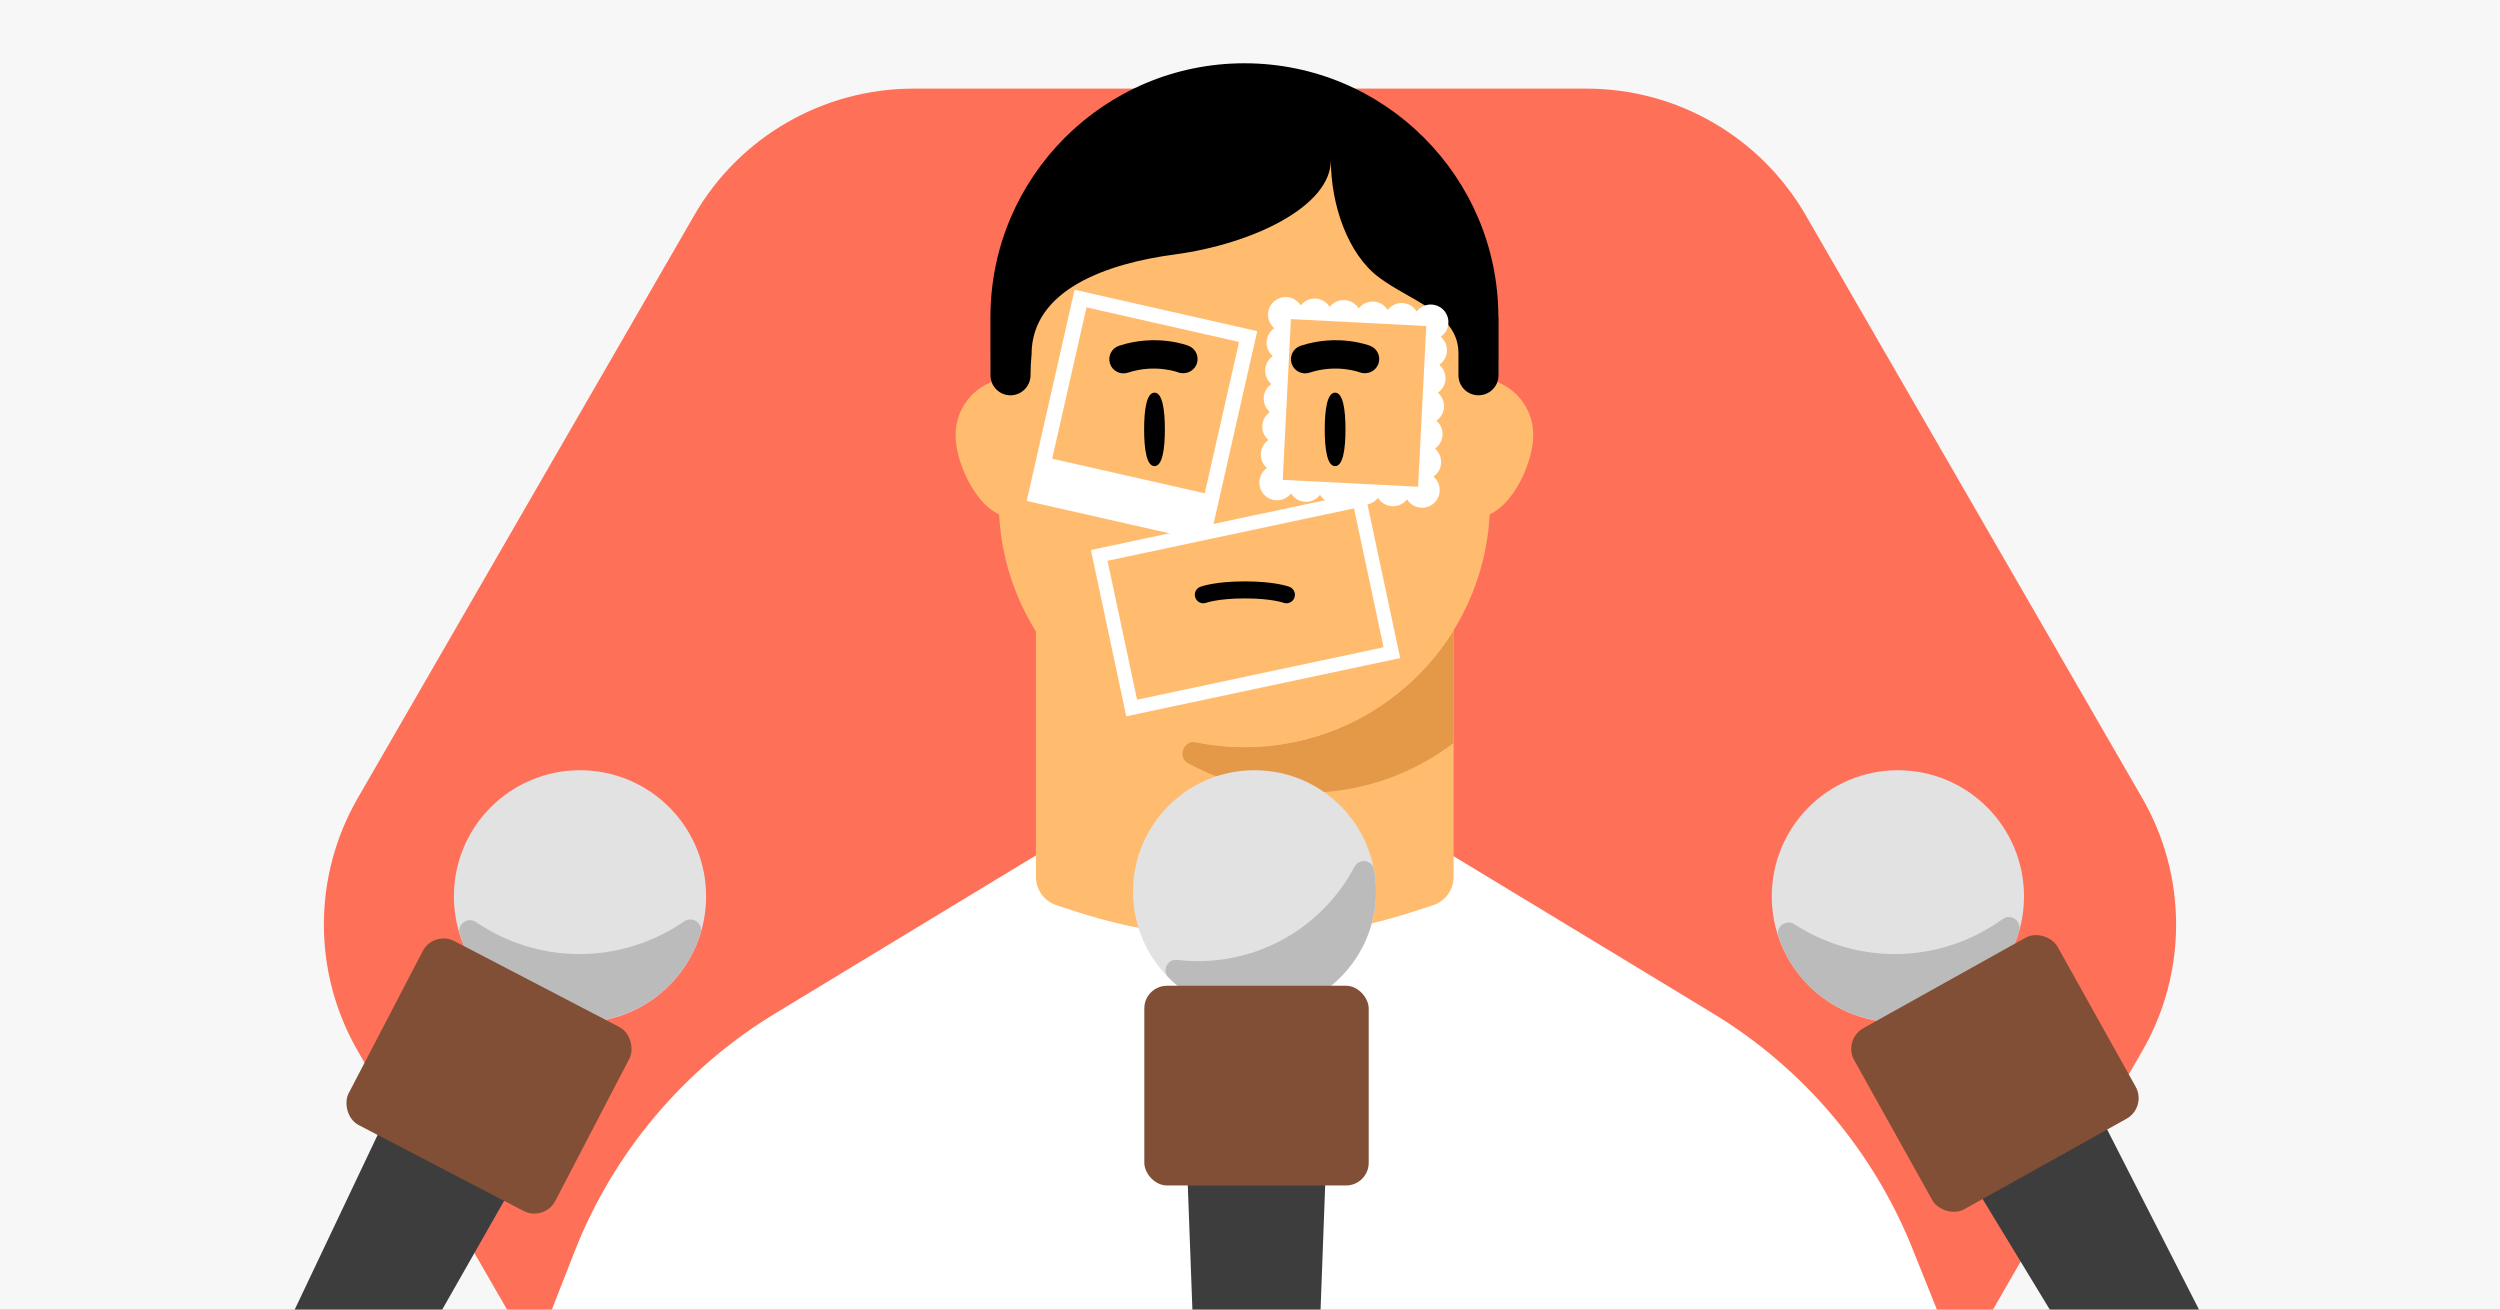
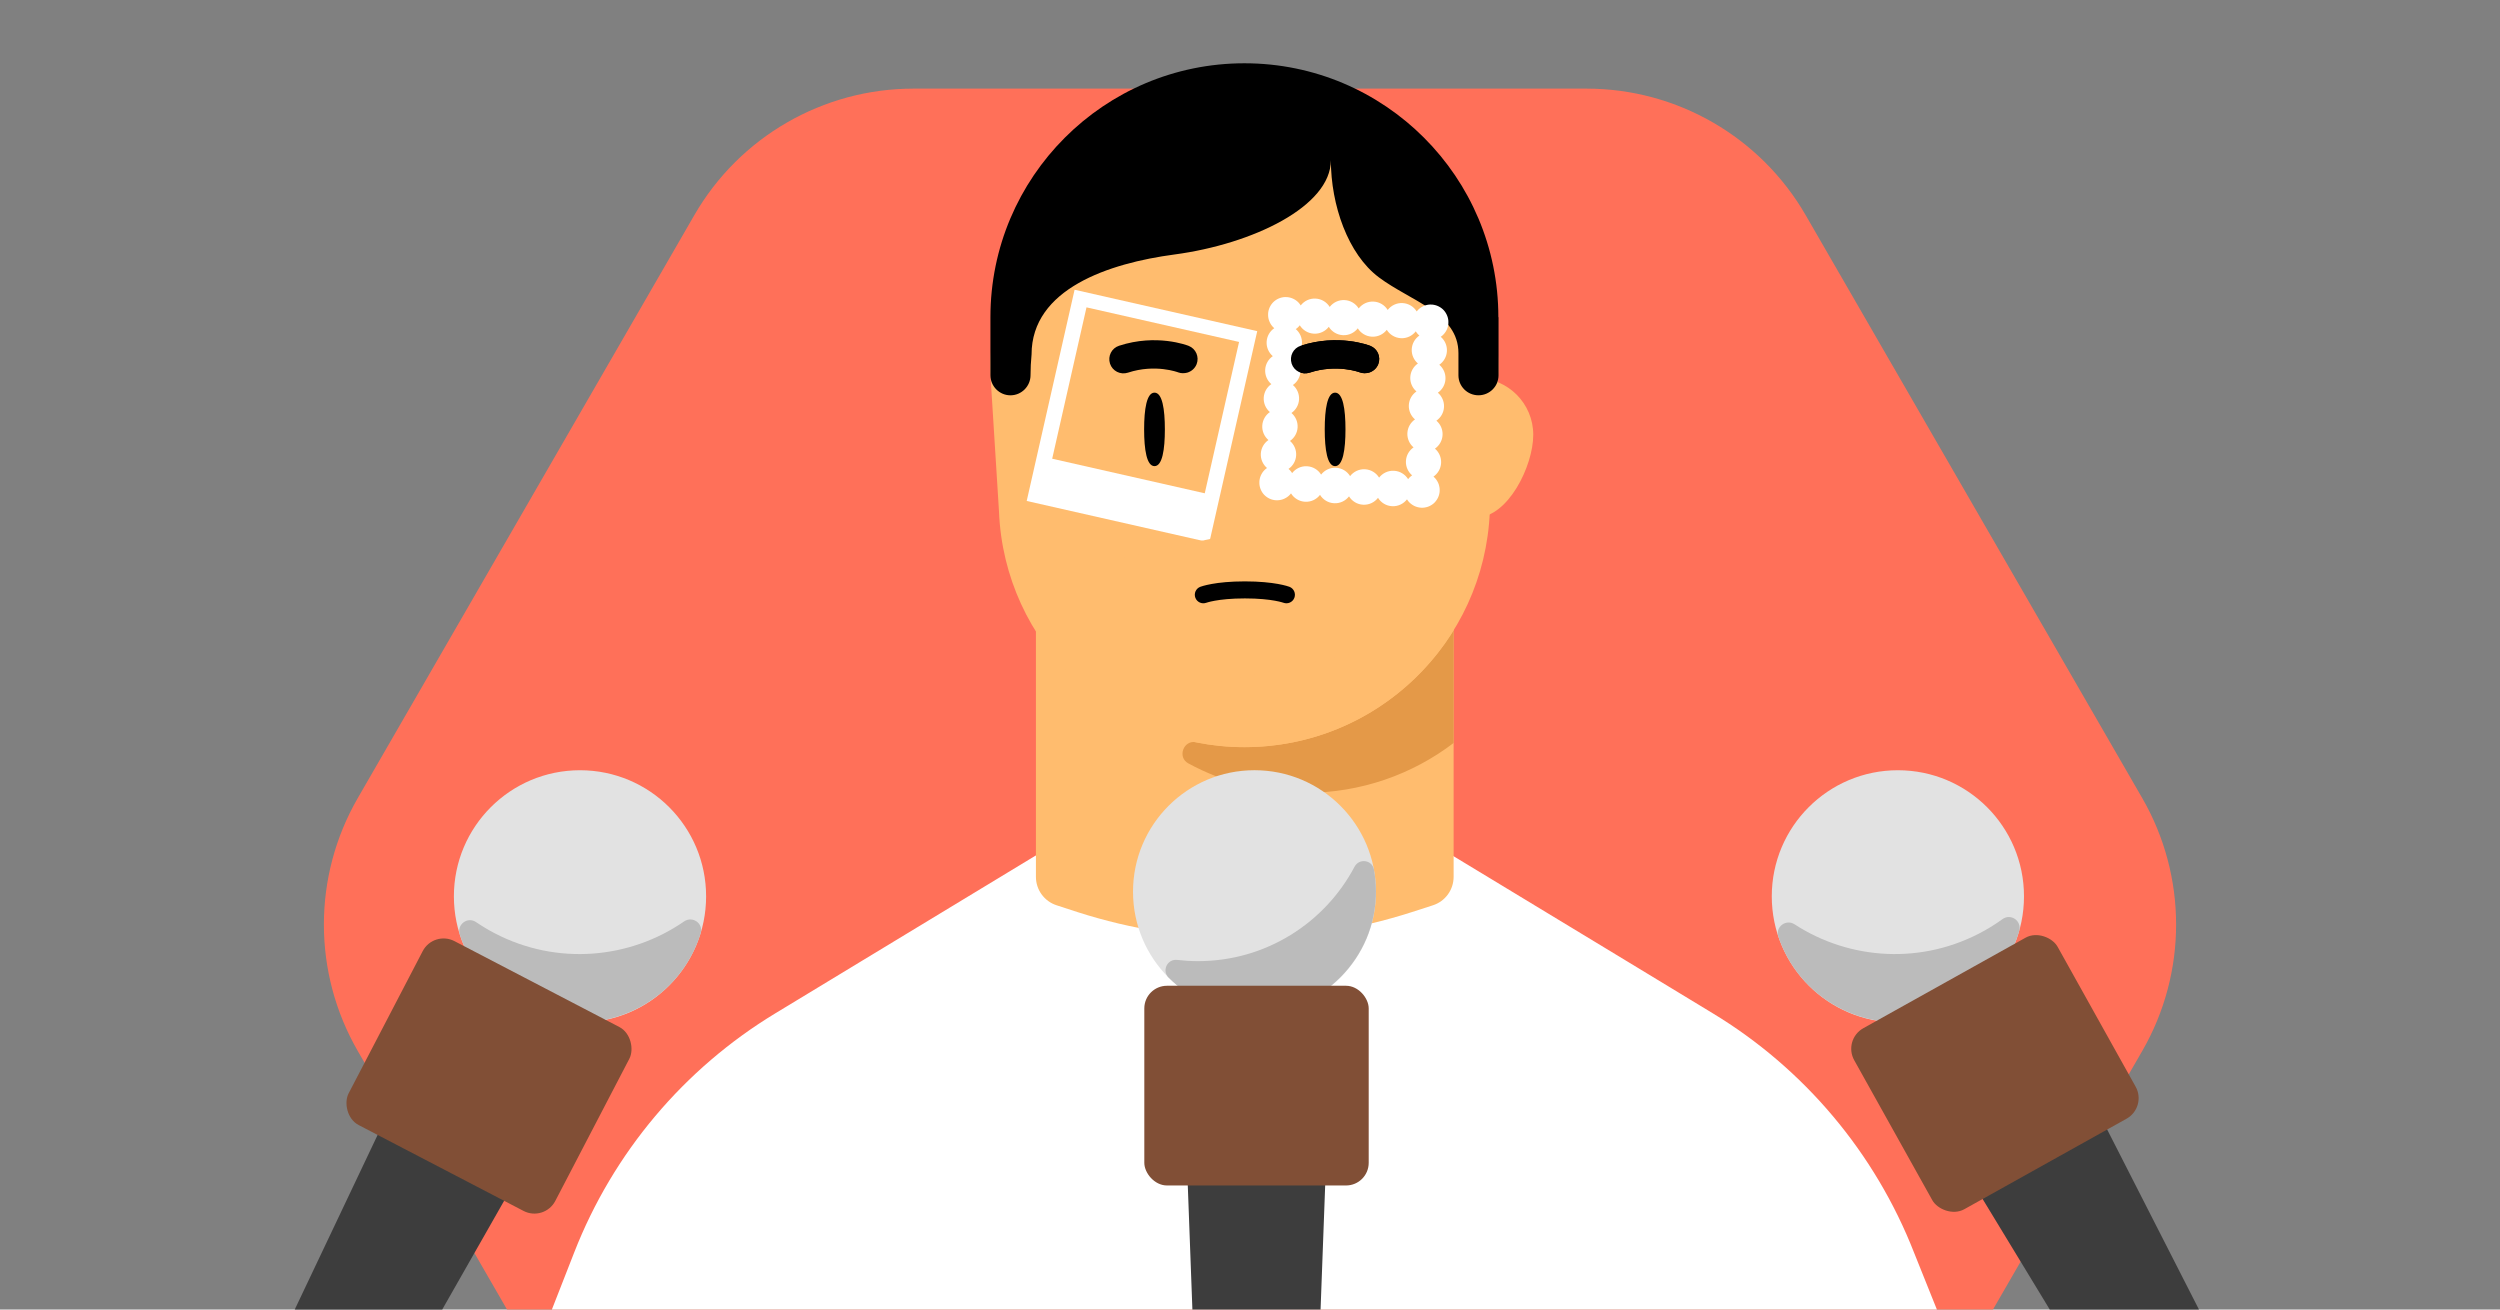
<svg xmlns="http://www.w3.org/2000/svg" viewBox="0 0 945 495">
  <rect x="0" y="0" width="945" height="495" fill="#808080" stroke="none" />
  <clipPath id="clippath">
    <path d="M0 0H945V495H0Z" />
  </clipPath>
  <g clip-path="url(#clippath)">
-     <path d="M-.43 0H945.43V495H-.43Z" fill="#f7f7f7" />
    <path d="m599.71 33.5h-254.42c-34.17 0-65.75 18.23-82.83 47.82l-127.21 220.33c-17.09 29.59-17.09 66.05 0 95.65l127.21 220.33c17.09 29.59 48.66 47.82 82.83 47.82h254.42c34.17 0 65.75-18.23 82.83-47.82l127.21-220.33c17.09-29.59 17.09-66.05 0-95.65l-127.21-220.33c-17.09-29.59-48.66-47.82-82.83-47.82Z" fill="#ff7059" />
    <path d="m789.64 964.97-37.12 94.06c-5.78 14.63-19.92 24.24-35.64 24.24h-64.85l8.05-243.46h-326.23l-46.73 87.25c-10.21 5.83-21.33 8.61-32.34 8.61-21 0-41.58-10.18-54.07-28.78l-43.44-64.44c-33.5-49.76-40.44-112.77-18.6-168.65l78.37-200.35c14.71-37.69 41.5-69.52 76.13-90.47l33.04-20.03 39.74-24.08 32.48-19.68 96.11-1.13 44.84-.51 30.4 18.41 45.81 27.75 31.78 19.28c34.61 20.95 61.39 52.78 76.13 90.47l65.22 162.55c42.36 105.51 42.68 223.21.92 328.96Z" fill="#ffffff" />
    <path d="m549.47 157.37v174.04c0 4.94-3.15 9.28-7.83 10.79l-7.92 2.56c-41.12 13.22-85.36 13.22-126.45 0l-7.86-2.56c-4.68-1.51-7.83-5.86-7.83-10.74v-174.09h157.91-.02Z" fill="#ffbc6e" />
    <path d="m549.47 238.24v42.6c-15.6 11.9-35.07 18.86-56.13 18.86-15.99 0-31.01-4-44.15-11.14-4.27-2.32-1.84-8.93 2.93-8.01 5.93 1.22 12.06 1.86 18.34 1.86 33.32 0 62.65-17.64 79.01-44.16Z" fill="#e49948" />
    <g fill="#ffbc6e">
-       <path d="m404.14 164.37c0-11.9-9.61-21.47-21.46-21.47s-21.47 9.58-21.47 21.47 9.61 31.22 21.47 31.22 21.46-19.39 21.46-31.22Z" />
      <path d="m579.57 164.37c0-11.9-9.61-21.47-21.47-21.47s-21.47 9.58-21.47 21.47 9.61 31.22 21.47 31.22 21.47-19.39 21.47-31.22Z" />
      <path d="m470.37 282.43c-49.84 0-90.76-39.34-92.75-89.08l-3.15-50.37c-2.19-54.5 41.4-99.87 95.91-99.87s98.09 45.38 95.92 99.87l-3.15 50.37c-1.99 49.74-42.93 89.08-92.77 89.08h-.02Z" />
    </g>
    <path d="m440.32 162.31c0 7.67-.97 13.89-3.92 13.89s-3.92-6.21-3.92-13.89.97-13.89 3.92-13.89 3.92 6.21 3.92 13.89Z" />
-     <path d="m508.59 162.31c0 7.67-.97 13.89-3.92 13.89s-3.92-6.21-3.92-13.89.97-13.89 3.92-13.89 3.92 6.21 3.92 13.89Z" />
    <path d="m448.75 140.87c1.59-.45 2.94-1.6 3.58-3.23 1.05-2.72-.27-5.82-3.01-6.9-.53-.21-12.14-4.68-26.3-.05-2.83.91-4.34 3.9-3.44 6.76.92 2.81 3.94 4.34 6.77 3.42 10.36-3.41 18.93-.14 19.04-.1 1.1.42 2.3.36 3.37.1Z" />
    <path d="m517.41 140.87c1.59-.45 2.94-1.6 3.58-3.23 1.05-2.72-.27-5.82-3.01-6.9-.53-.21-12.14-4.68-26.3-.05-2.83.91-4.34 3.9-3.44 6.76.92 2.81 3.94 4.34 6.77 3.42 10.36-3.41 18.93-.14 19.04-.1 1.1.42 2.3.36 3.37.1Z" />
    <path d="m455.99 227.84c-1.66.62-3.51-.21-4.14-1.87-.64-1.66.2-3.53 1.86-4.16.39-.15.8-.27 1.21-.38.72-.2 1.76-.45 3.14-.7 2.76-.5 6.88-.97 12.5-.97s9.74.48 12.5.97c1.38.25 2.42.5 3.14.7.41.11.81.24 1.21.38 1.66.64 2.49 2.5 1.86 4.16-.63 1.66-2.48 2.49-4.14 1.87 0 0 0 0 0 0-.04-.01-.25-.09-.65-.2-.52-.15-1.37-.35-2.55-.57-2.37-.43-6.1-.87-11.36-.87s-9 .44-11.36.87c-1.18.21-2.03.42-2.55.57-.39.11-.61.18-.65.2 0 0 0 0 0 0Z" fill-rule="evenodd" />
    <path d="m566.45 141.88v-21.99h-.07c0-52.97-42.99-95.97-95.99-95.97s-96.01 43-96.01 95.97v21.93c0 4.16 3.37 7.61 7.57 7.61s7.59-3.44 7.59-7.61c0-2.56.13-5.18.39-7.81 0-24.88 29.35-34.52 54.01-37.81 29.63-3.96 59.13-18.2 59.13-35.65 0 16.98 6.46 35.54 18.15 44.29 12.11 9.06 30.07 13.55 30.07 28.67v8.36c0 4.18 3.39 7.55 7.57 7.55s7.59-3.37 7.59-7.55Z" />
    <path d="m547.49 121.46c0-.11-.01-.22-.02-.32 0-.11-.02-.22-.04-.33-.02-.11-.03-.21-.06-.32-.02-.11-.04-.21-.07-.32-.02-.1-.06-.21-.09-.31-.03-.11-.07-.21-.1-.31-.04-.1-.08-.2-.12-.3-.04-.1-.09-.2-.13-.3-.05-.1-.1-.19-.15-.29-.05-.1-.1-.19-.16-.29-.06-.09-.11-.19-.17-.28-.06-.09-.12-.18-.19-.27-.06-.09-.13-.18-.2-.26-.07-.08-.14-.17-.21-.25-.07-.08-.15-.16-.23-.24-.08-.08-.16-.15-.24-.23-.08-.07-.16-.15-.25-.21-.08-.07-.17-.14-.26-.2-.09-.06-.18-.13-.27-.19-.09-.06-.18-.12-.28-.17-.09-.06-.19-.11-.28-.16-.1-.05-.19-.1-.29-.15-.1-.05-.2-.09-.3-.13-.1-.04-.2-.08-.3-.12-.1-.04-.21-.07-.31-.1-.1-.03-.21-.06-.32-.09-.1-.03-.21-.05-.32-.07-.11-.02-.22-.04-.32-.06-.11-.02-.22-.03-.32-.04-.22-.02-.44-.03-.66-.03-.11 0-.22 0-.33 0-.11 0-.22.01-.33.02-.11.01-.22.02-.33.04-.11.01-.21.03-.32.06-.1.02-.21.04-.32.07-.11.03-.21.06-.32.09-.1.03-.21.07-.31.1-.1.04-.2.08-.3.12-.1.04-.2.09-.3.13-.1.05-.2.09-.29.14-.1.05-.19.11-.28.16-.09.06-.19.11-.28.18-.09.06-.18.12-.27.19-.09.07-.18.13-.26.2-.08.07-.17.14-.25.21-.08.07-.16.15-.24.23-.08.08-.15.16-.22.24-.08.08-.14.16-.22.25-.05.06-.09.12-.14.18-1.11-1.8-3.06-3.05-5.34-3.17-2.27-.12-4.34.92-5.63 2.6-1.11-1.8-3.06-3.05-5.33-3.16-2.27-.12-4.34.92-5.63 2.59-1.11-1.8-3.06-3.04-5.33-3.16-2.27-.12-4.34.92-5.63 2.59-1.11-1.8-3.06-3.04-5.33-3.16-2.28-.12-4.34.92-5.63 2.6-.04-.07-.08-.13-.12-.2-.06-.09-.12-.18-.19-.27-.07-.09-.13-.18-.2-.26-.07-.08-.14-.17-.21-.25-.07-.08-.15-.16-.23-.24-.08-.08-.16-.15-.24-.23-.08-.07-.16-.15-.25-.21-.08-.07-.17-.14-.26-.2-.09-.06-.18-.13-.27-.19-.09-.06-.18-.12-.27-.17-.09-.06-.19-.11-.29-.16-.1-.05-.19-.1-.29-.15-.1-.05-.2-.09-.3-.13-.1-.04-.2-.08-.3-.12-.1-.04-.21-.07-.31-.1-.1-.03-.21-.06-.31-.09-.11-.03-.21-.05-.32-.07-.11-.02-.22-.04-.32-.06-.11-.02-.22-.03-.32-.04-.22-.02-.44-.03-.66-.03-.11 0-.22 0-.33 0-.11 0-.22.01-.33.02-.11.01-.22.02-.32.04-.11.01-.22.03-.32.06-.1.02-.21.04-.32.07-.11.03-.21.05-.32.09-.1.03-.21.07-.31.1-.1.04-.21.08-.3.12-.1.04-.2.09-.3.13-.1.05-.2.09-.29.14-.1.05-.19.11-.28.16-.09.06-.19.11-.28.18-.09.06-.18.12-.27.19-.09.07-.17.13-.26.2-.08.07-.17.14-.25.21-.08.07-.16.15-.24.23-.08.08-.15.16-.23.24-.07.08-.14.16-.21.25-.07.09-.14.17-.2.26-.07.09-.13.18-.19.27-.06.09-.12.18-.17.27-.06.09-.11.19-.16.28-.05.1-.1.19-.15.29-.05.1-.09.2-.13.3-.04.1-.08.2-.12.3-.04.1-.07.21-.1.31-.03.1-.06.21-.09.31-.03.1-.05.21-.07.32-.02.11-.04.22-.06.32-.02.11-.03.22-.04.33-.01.11-.02.22-.02.33 0 .11 0 .22 0 .33s0 .22 0 .33c0 .11.01.22.02.32.01.11.02.22.04.33.01.11.03.22.05.32.02.11.04.21.07.32s.05.21.09.32c.03.1.07.21.1.31.04.1.08.2.12.3.04.1.08.2.13.3.05.1.09.2.14.29.05.1.1.19.16.29.06.09.11.19.17.28.06.09.12.18.19.27.06.09.13.17.2.26.07.08.14.17.21.25.07.08.15.16.23.24.08.08.16.15.24.23.06.05.11.1.17.15-1.65 1.13-2.78 2.99-2.89 5.15-.11 2.15.81 4.12 2.33 5.42-1.65 1.14-2.77 3-2.88 5.15-.11 2.15.81 4.12 2.33 5.42-1.65 1.14-2.77 3-2.88 5.15-.11 2.15.81 4.12 2.33 5.42-1.65 1.13-2.77 3-2.88 5.15-.11 2.15.81 4.12 2.33 5.42-1.65 1.14-2.77 3-2.88 5.15-.11 2.15.82 4.12 2.34 5.42-.06.04-.12.09-.18.13-.09.06-.17.13-.26.2-.08.07-.17.14-.25.21-.08.07-.16.15-.24.23-.08.08-.15.16-.23.24-.07.08-.15.16-.22.25-.07.08-.14.17-.2.26-.07.09-.13.18-.19.27-.06.09-.12.18-.17.28-.06.09-.11.19-.16.28-.05.1-.1.19-.15.29-.05.1-.09.2-.13.3-.04.1-.08.2-.12.3-.04.1-.07.21-.1.31-.03.1-.06.21-.09.32-.03.1-.05.21-.07.32-.02.11-.04.22-.06.32-.02.11-.03.22-.04.33-.01.11-.02.22-.02.33 0 .11 0 .22 0 .33 0 .11 0 .22 0 .33 0 .11.01.22.02.33.01.11.02.22.04.33.01.11.03.21.05.32.02.1.04.21.07.32.03.11.05.21.09.32.03.11.07.21.1.31.04.1.08.2.12.3.04.1.08.2.13.3.05.1.09.2.14.29.05.1.1.19.16.29.06.09.11.19.17.28.06.09.12.18.19.27.06.09.13.18.2.26.07.08.14.17.21.25.07.08.15.16.23.24.08.08.16.15.24.22.08.07.16.15.25.22.08.07.17.14.26.2.09.07.18.13.27.19.09.06.18.12.28.18.09.06.19.11.28.16.09.05.19.1.29.15.1.05.2.09.3.13.1.04.2.08.3.12.1.04.21.07.31.1.1.03.21.06.32.09.1.03.21.05.32.07.11.02.22.04.32.06.11.02.22.03.32.04.11.01.22.02.33.02.11 0 .22 0 .33 0 .11 0 .22 0 .33 0 .11 0 .22-.01.33-.02.11 0 .22-.02.33-.04.11-.02.21-.03.32-.06.11-.02.21-.04.32-.07.1-.02.21-.05.31-.08.11-.03.21-.07.31-.1.1-.04.2-.08.3-.12.1-.04.2-.09.3-.13.1-.05.19-.1.29-.15.1-.05.19-.1.29-.16.09-.06.19-.11.28-.17.09-.06.18-.12.27-.19.09-.06.18-.13.26-.2.08-.07.17-.14.25-.21.08-.07.16-.15.24-.23.08-.08.15-.16.23-.24.07-.08.15-.16.21-.25.05-.06.1-.12.14-.18 1.11 1.8 3.06 3.05 5.34 3.17 2.27.12 4.34-.92 5.63-2.6 1.11 1.8 3.06 3.05 5.33 3.16 2.27.12 4.34-.92 5.63-2.6 1.11 1.8 3.06 3.05 5.33 3.16 2.27.12 4.34-.92 5.63-2.6 1.11 1.8 3.06 3.05 5.33 3.16 2.28.12 4.34-.92 5.63-2.6.04.07.08.13.12.2.06.09.12.18.19.27.06.09.13.18.2.26.07.08.14.17.21.25.07.08.15.16.23.24.08.08.16.15.24.22.08.07.16.15.25.21.09.07.17.14.26.2.09.06.18.13.27.19.09.06.18.12.28.18.09.06.19.11.28.16.1.05.19.1.29.15.1.05.2.09.3.13.1.04.2.08.31.12.1.04.21.07.31.1.1.03.21.06.31.09.11.03.21.05.32.07.11.02.22.04.32.06.11.02.22.03.32.04.11.01.22.02.33.03.11 0 .22 0 .33 0 .11 0 .22 0 .33 0 .11 0 .22-.01.33-.02.11 0 .22-.02.32-.04.11-.02.22-.03.32-.06.1-.02.21-.04.32-.07.1-.02.21-.05.32-.08.1-.03.21-.07.31-.1.1-.04.21-.08.31-.12.1-.04.2-.09.3-.13.1-.05.2-.1.29-.15.1-.05.19-.1.28-.16.09-.06.19-.11.28-.17.09-.06.18-.12.27-.19.09-.06.17-.13.26-.2.09-.07.17-.14.25-.21.08-.07.16-.15.24-.23.07-.08.15-.16.22-.24.07-.08.15-.16.21-.25.07-.09.14-.17.2-.26.06-.09.13-.18.19-.27s.12-.18.18-.28c.06-.09.11-.19.16-.28.05-.1.1-.19.15-.29.05-.1.09-.2.13-.3.04-.1.08-.2.12-.3.04-.1.07-.21.1-.31.03-.1.06-.21.09-.31.03-.11.05-.21.07-.32.02-.11.04-.22.06-.32.02-.11.03-.22.04-.32.01-.11.02-.22.02-.33 0-.11 0-.22 0-.33 0-.11 0-.22 0-.33 0-.11-.01-.22-.02-.33 0-.11-.02-.22-.04-.32-.02-.11-.03-.22-.06-.32-.02-.1-.04-.21-.07-.32-.02-.1-.05-.21-.08-.32-.03-.1-.07-.21-.1-.31-.04-.1-.08-.21-.12-.31-.04-.1-.09-.2-.13-.3-.05-.1-.1-.2-.15-.29-.05-.1-.1-.19-.16-.28-.06-.09-.11-.19-.17-.28-.06-.09-.12-.18-.19-.27-.06-.09-.13-.17-.2-.26-.07-.08-.14-.17-.21-.25-.07-.08-.15-.16-.23-.24-.08-.08-.16-.15-.24-.23-.05-.05-.11-.1-.17-.15 1.65-1.14 2.77-2.99 2.89-5.15.11-2.15-.81-4.12-2.33-5.42 1.65-1.14 2.77-3 2.88-5.15.11-2.15-.81-4.12-2.33-5.42 1.65-1.14 2.77-3 2.88-5.15.11-2.15-.81-4.12-2.33-5.42 1.65-1.14 2.77-3 2.88-5.15.11-2.15-.81-4.12-2.33-5.42 1.65-1.14 2.77-3 2.88-5.15.11-2.15-.82-4.12-2.34-5.42.06-.04.13-.08.19-.13.09-.07.17-.13.26-.2.09-.07.17-.14.25-.21.08-.07.16-.15.24-.23.07-.08.15-.16.22-.24.07-.08.15-.16.22-.25.07-.09.14-.17.2-.26.06-.09.13-.18.19-.27.06-.09.12-.18.18-.27.06-.09.11-.19.16-.29.05-.1.1-.19.15-.29.05-.1.09-.2.13-.3.04-.1.08-.2.12-.3.04-.1.07-.21.1-.31.03-.1.06-.21.09-.31.03-.1.05-.21.07-.32.02-.1.04-.21.06-.32.02-.11.03-.22.04-.33.01-.11.02-.22.02-.33 0-.11 0-.22 0-.33 0-.11 0-.22 0-.33Zm-14.15 58.55c-.08.07-.17.14-.25.21-.08.07-.16.15-.24.23-.08.08-.15.16-.22.24-.07.08-.15.16-.22.25-.05.06-.09.12-.14.18-1.11-1.8-3.06-3.05-5.34-3.17-2.27-.12-4.34.92-5.63 2.59-1.11-1.8-3.06-3.04-5.33-3.16-2.27-.12-4.34.92-5.63 2.59-1.11-1.8-3.06-3.04-5.33-3.16-2.27-.12-4.34.92-5.63 2.59-1.11-1.8-3.06-3.04-5.33-3.16-2.28-.12-4.34.92-5.63 2.6-.04-.07-.08-.13-.12-.2-.06-.09-.12-.18-.19-.27-.07-.09-.13-.17-.2-.26-.07-.09-.14-.17-.21-.25-.07-.08-.15-.16-.23-.24-.08-.07-.16-.15-.24-.22-.05-.05-.11-.1-.17-.15 1.65-1.14 2.78-2.99 2.89-5.15.11-2.15-.81-4.12-2.33-5.42 1.65-1.14 2.77-3 2.88-5.15.11-2.15-.81-4.12-2.33-5.42 1.65-1.14 2.77-3 2.88-5.15.11-2.15-.81-4.12-2.33-5.42 1.65-1.14 2.77-2.99 2.88-5.15s-.81-4.12-2.33-5.42c1.65-1.14 2.77-3 2.88-5.15.11-2.15-.82-4.12-2.34-5.42.06-.04.12-.08.18-.13.09-.06.18-.13.26-.2.08-.07.17-.14.25-.21.08-.07.16-.15.24-.23.08-.08.15-.16.23-.24.07-.08.15-.16.21-.25.05-.06.1-.12.14-.18 1.11 1.8 3.06 3.05 5.34 3.17 2.27.12 4.34-.92 5.63-2.59 1.11 1.8 3.06 3.04 5.33 3.16 2.27.12 4.34-.92 5.63-2.59 1.11 1.8 3.06 3.04 5.33 3.16 2.27.12 4.34-.92 5.63-2.59 1.11 1.8 3.06 3.04 5.33 3.16 2.28.12 4.34-.92 5.63-2.6.04.07.08.13.12.2.06.09.12.18.19.27.06.09.13.17.2.26.07.08.14.17.21.25.07.08.15.16.23.24s.16.15.24.23c.05.05.11.1.17.15-1.65 1.14-2.77 2.99-2.89 5.14-.11 2.15.81 4.12 2.33 5.42-1.65 1.14-2.77 3-2.88 5.15-.11 2.15.81 4.12 2.33 5.42-1.65 1.14-2.77 3-2.88 5.15-.11 2.15.81 4.12 2.33 5.42-1.65 1.13-2.77 3-2.88 5.15-.11 2.15.81 4.12 2.33 5.42-1.65 1.14-2.77 3-2.88 5.15-.11 2.15.82 4.12 2.34 5.42-.06.04-.12.09-.18.13-.09.06-.18.13-.26.2Z" fill="#ffffff" />
-     <path d="M481.37 126.45H542.19V177.67H481.37Z" fill="#ffbc6e" transform="matrix(-.051 .999 -.999 -.051 690.01 -351.2)" />
    <path d="M396.47 116.22H467.28V198.11H396.47Z" fill="#ffffff" transform="matrix(.975 .221 -.221 .975 45.32 -91.41)" />
    <path d="M403.81 121.95H462.49V181.1H403.81Z" fill="#ffbc6e" transform="matrix(-.221 .975 -.975 -.221 676.51 -237.51)" />
-     <path d="M438.84 175.5H503.12V281.36H438.84Z" fill="#ffffff" transform="matrix(.208 .978 -.978 .208 596.25 -279.81)" />
    <path d="M444.14 180.79H497.83V276.06H444.14Z" fill="#ffbc6e" transform="matrix(.208 .978 -.978 .208 596.25 -279.81)" />
    <path d="m508.59 162.31c0 7.67-.97 13.89-3.92 13.89s-3.92-6.21-3.92-13.89.97-13.89 3.92-13.89 3.92 6.21 3.92 13.89Z" />
    <path d="m517.41 140.87c1.59-.45 2.94-1.6 3.58-3.23 1.05-2.72-.27-5.82-3.01-6.9-.53-.21-12.14-4.68-26.3-.05-2.83.91-4.34 3.9-3.44 6.76.92 2.81 3.94 4.34 6.77 3.42 10.36-3.41 18.93-.14 19.04-.1 1.1.42 2.3.36 3.37.1Z" />
    <path d="m455.99 227.84c-1.66.62-3.51-.21-4.14-1.87-.64-1.66.2-3.53 1.86-4.16.39-.15.8-.27 1.21-.38.72-.2 1.76-.45 3.14-.7 2.76-.5 6.88-.97 12.5-.97s9.74.48 12.5.97c1.38.25 2.42.5 3.14.7.41.11.81.24 1.21.38 1.66.64 2.49 2.5 1.86 4.16-.63 1.66-2.48 2.49-4.14 1.87 0 0 0 0 0 0-.04-.01-.25-.09-.65-.2-.52-.15-1.37-.35-2.55-.57-2.37-.43-6.1-.87-11.36-.87s-9 .44-11.36.87c-1.18.21-2.03.42-2.55.57-.39.11-.61.18-.65.2 0 0 0 0 0 0Z" fill-rule="evenodd" />
    <path d="m440.32 162.31c0 7.67-.97 13.89-3.92 13.89s-3.92-6.21-3.92-13.89.97-13.89 3.92-13.89 3.92 6.21 3.92 13.89Z" />
    <path d="m448.75 140.87c1.59-.45 2.94-1.6 3.58-3.23 1.05-2.72-.27-5.82-3.01-6.9-.53-.21-12.14-4.68-26.3-.05-2.83.91-4.34 3.9-3.44 6.76.92 2.81 3.94 4.34 6.77 3.42 10.36-3.41 18.93-.14 19.04-.1 1.1.42 2.3.36 3.37.1Z" />
    <circle cx="474.2" cy="337.06" fill="#e2e2e2" r="45.92" />
    <path d="m520.11 336.64c.22 25.37-20.54 46.33-45.92 46.33-12.67 0-24.14-5.13-32.45-13.43-2.66-2.65-.5-7.13 3.23-6.69 2.59.3 5.22.46 7.88.46 25.66 0 47.95-14.46 59.16-35.68 1.73-3.29 6.66-2.63 7.33 1.03.48 2.59.74 5.26.76 7.98Z" fill="#bbbbbb" />
    <path d="m479.51 590.45h-9.12c-9 0-16.38-7.12-16.72-16.11l-5.65-152.2h53.86l-5.65 152.2c-.33 8.99-7.72 16.11-16.72 16.11Z" fill="#3d3d3d" />
    <rect fill="#814f36" height="75.49" rx="8.56" width="84.82" x="432.55" y="372.62" />
    <circle cx="219.24" cy="338.82" fill="#e2e2e2" r="47.67" />
    <path d="m261.72 360.47c-11.97 23.47-41.14 32.8-64.51 20.63-11.67-6.08-19.76-16.31-23.43-27.93-1.17-3.72 2.96-6.81 6.18-4.61 2.23 1.52 4.58 2.93 7.04 4.21 23.63 12.31 51.09 9.69 71.59-4.47 3.17-2.19 7.39.78 6.26 4.47-.8 2.61-1.84 5.19-3.13 7.71Z" fill="#bbbbbb" />
    <path d="m102.57 574.69-8.4-4.38c-8.28-4.32-11.67-14.41-7.66-22.85l67.81-142.85 49.59 25.84-78.22 137.42c-4.62 8.12-14.83 11.13-23.12 6.81Z" fill="#3d3d3d" />
    <rect fill="#814f36" height="78.38" rx="8.89" transform="matrix(.887 .462 -.462 .887 208.84 -39.36)" width="88.06" x="140.74" y="367.5" />
    <circle cx="717.4" cy="338.82" fill="#e2e2e2" r="47.67" />
    <path d="m675.56 361.67c12.63 23.12 42.06 31.62 65.06 18.79 11.49-6.41 19.29-16.86 22.63-28.59 1.07-3.75-3.15-6.72-6.31-4.44-2.19 1.58-4.5 3.06-6.91 4.4-23.27 12.98-50.79 11.14-71.68-2.44-3.24-2.1-7.37.99-6.13 4.64.88 2.59 1.99 5.14 3.34 7.62Z" fill="#bbbbbb" />
    <path d="m840.72 571.28 8.27-4.61c8.16-4.55 11.26-14.74 7.01-23.06l-71.84-140.86-48.84 27.24 82.09 135.15c4.85 7.98 15.14 10.7 23.3 6.15Z" fill="#3d3d3d" />
    <rect fill="#814f36" height="78.38" rx="8.89" transform="matrix(-.873 .487 -.487 -.873 1609.71 392.83)" width="88.06" x="709.76" y="366.49" />
  </g>
</svg>